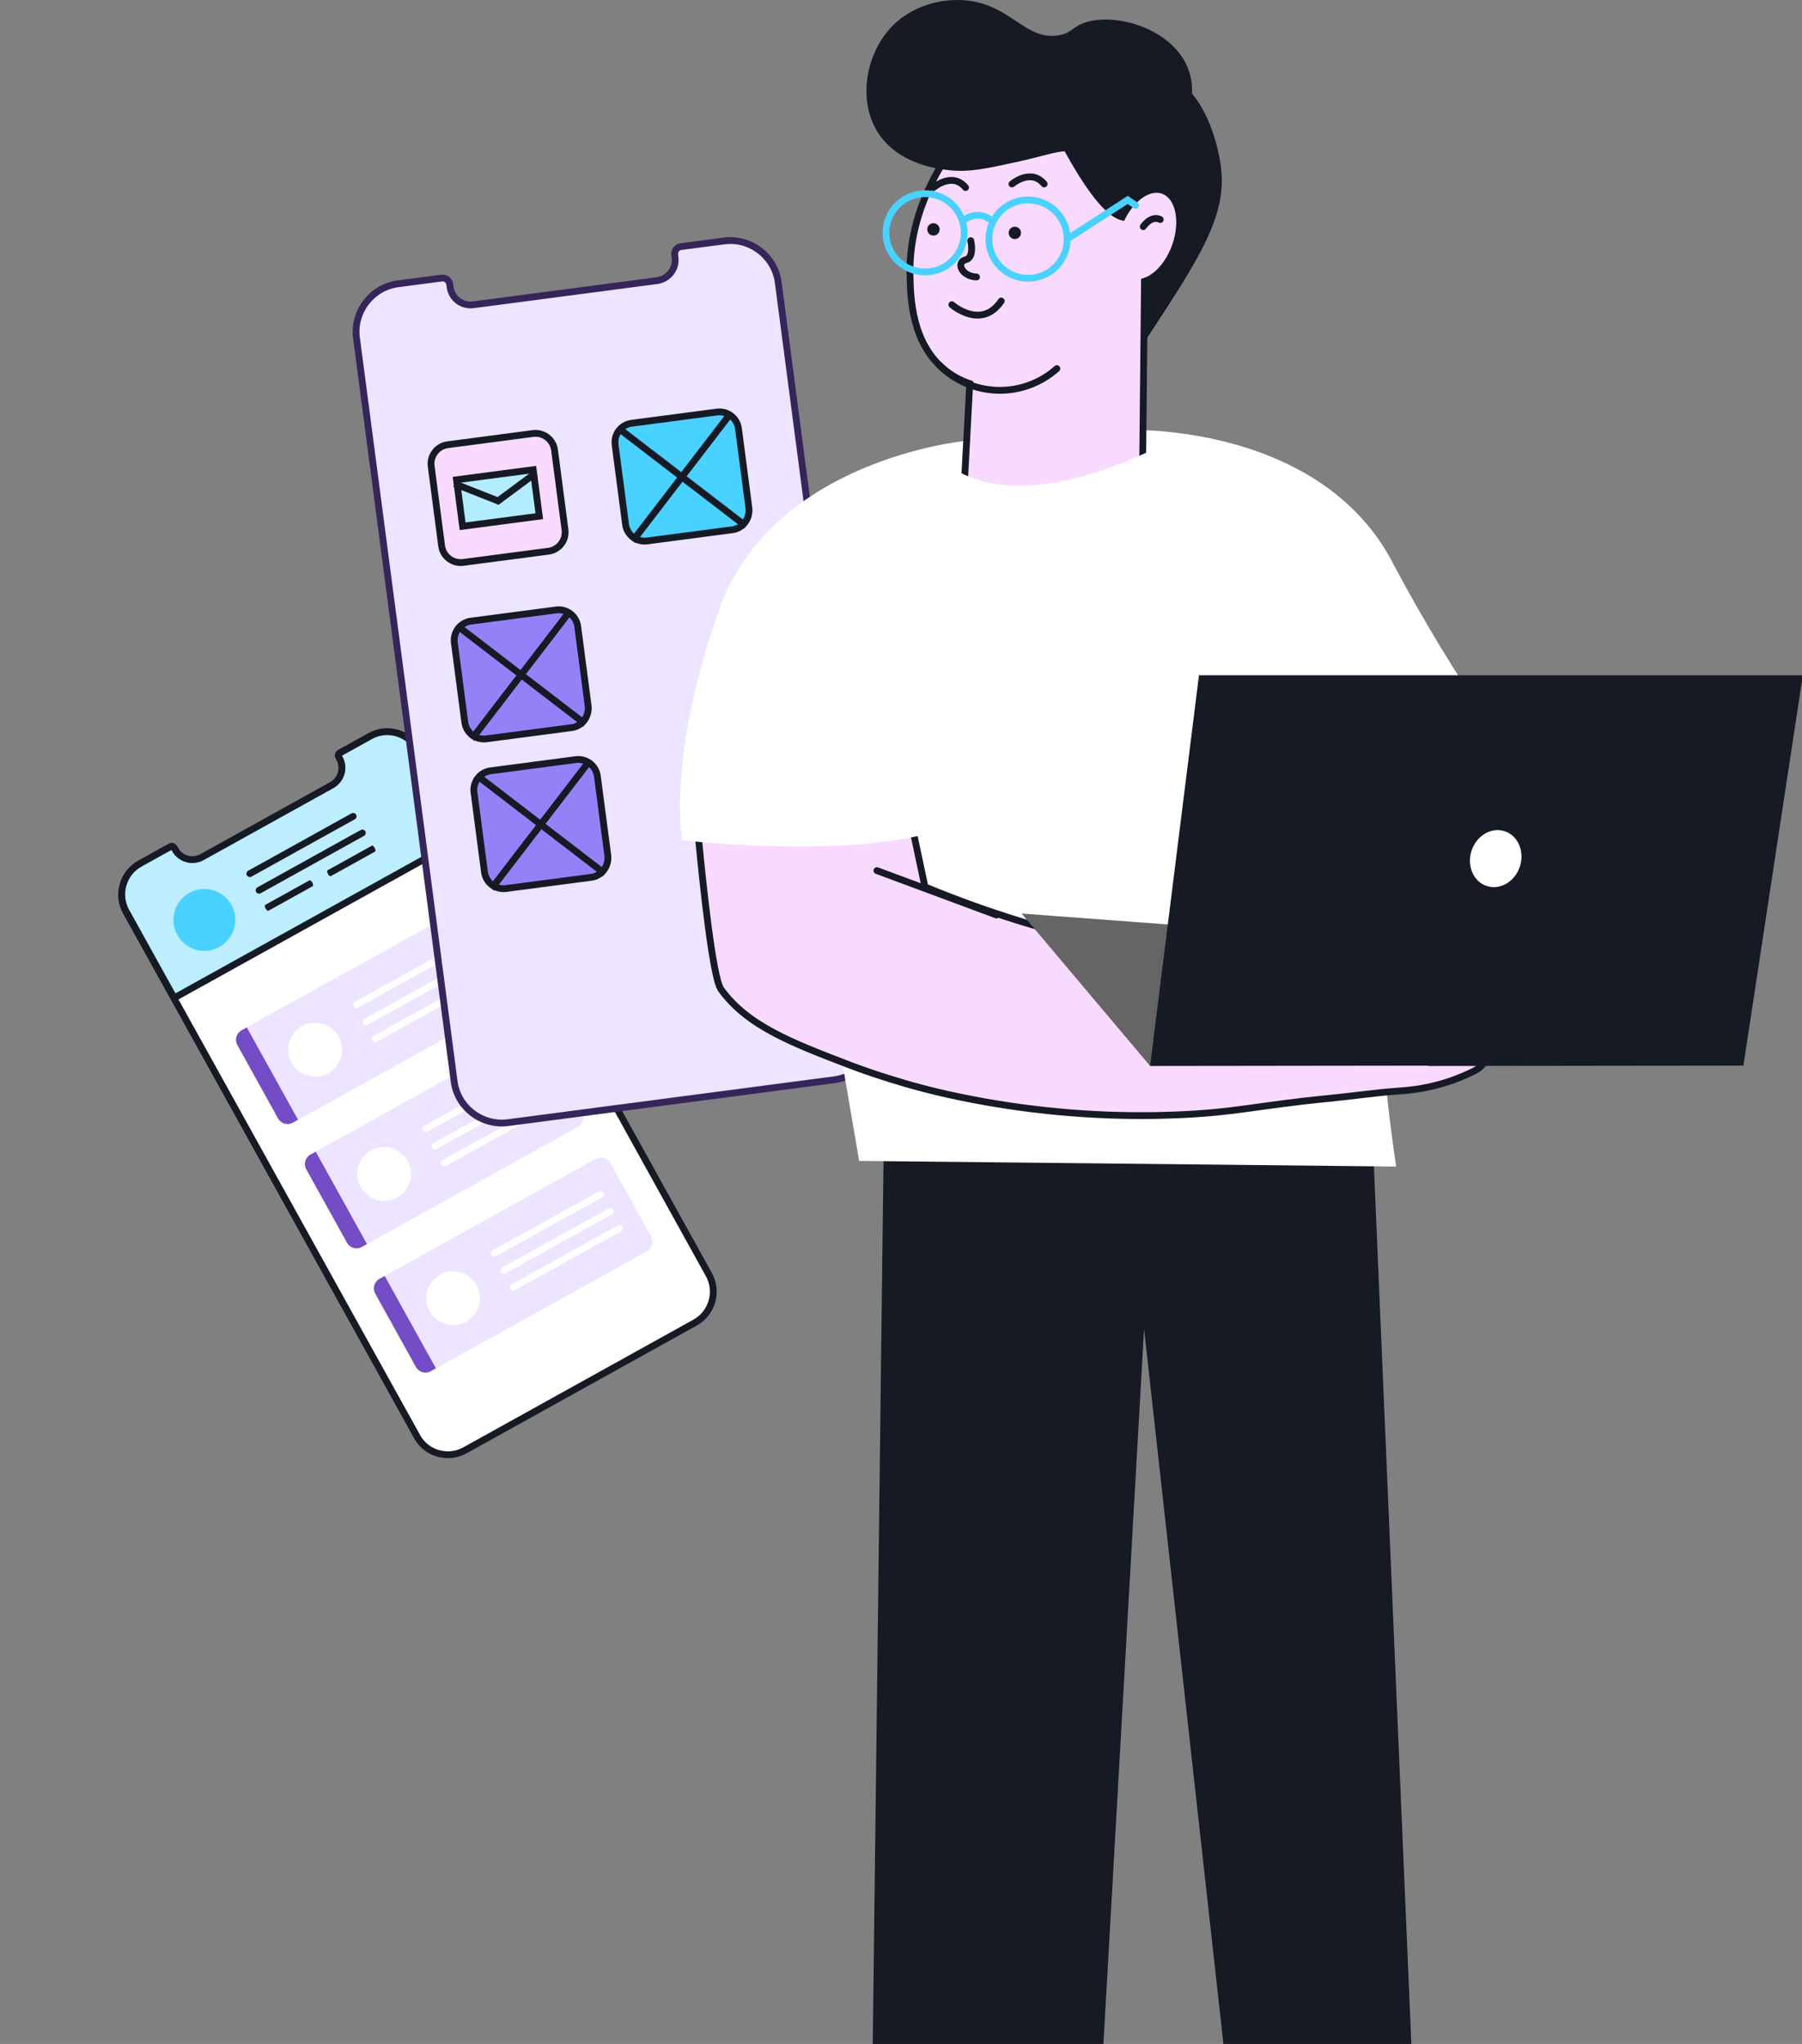
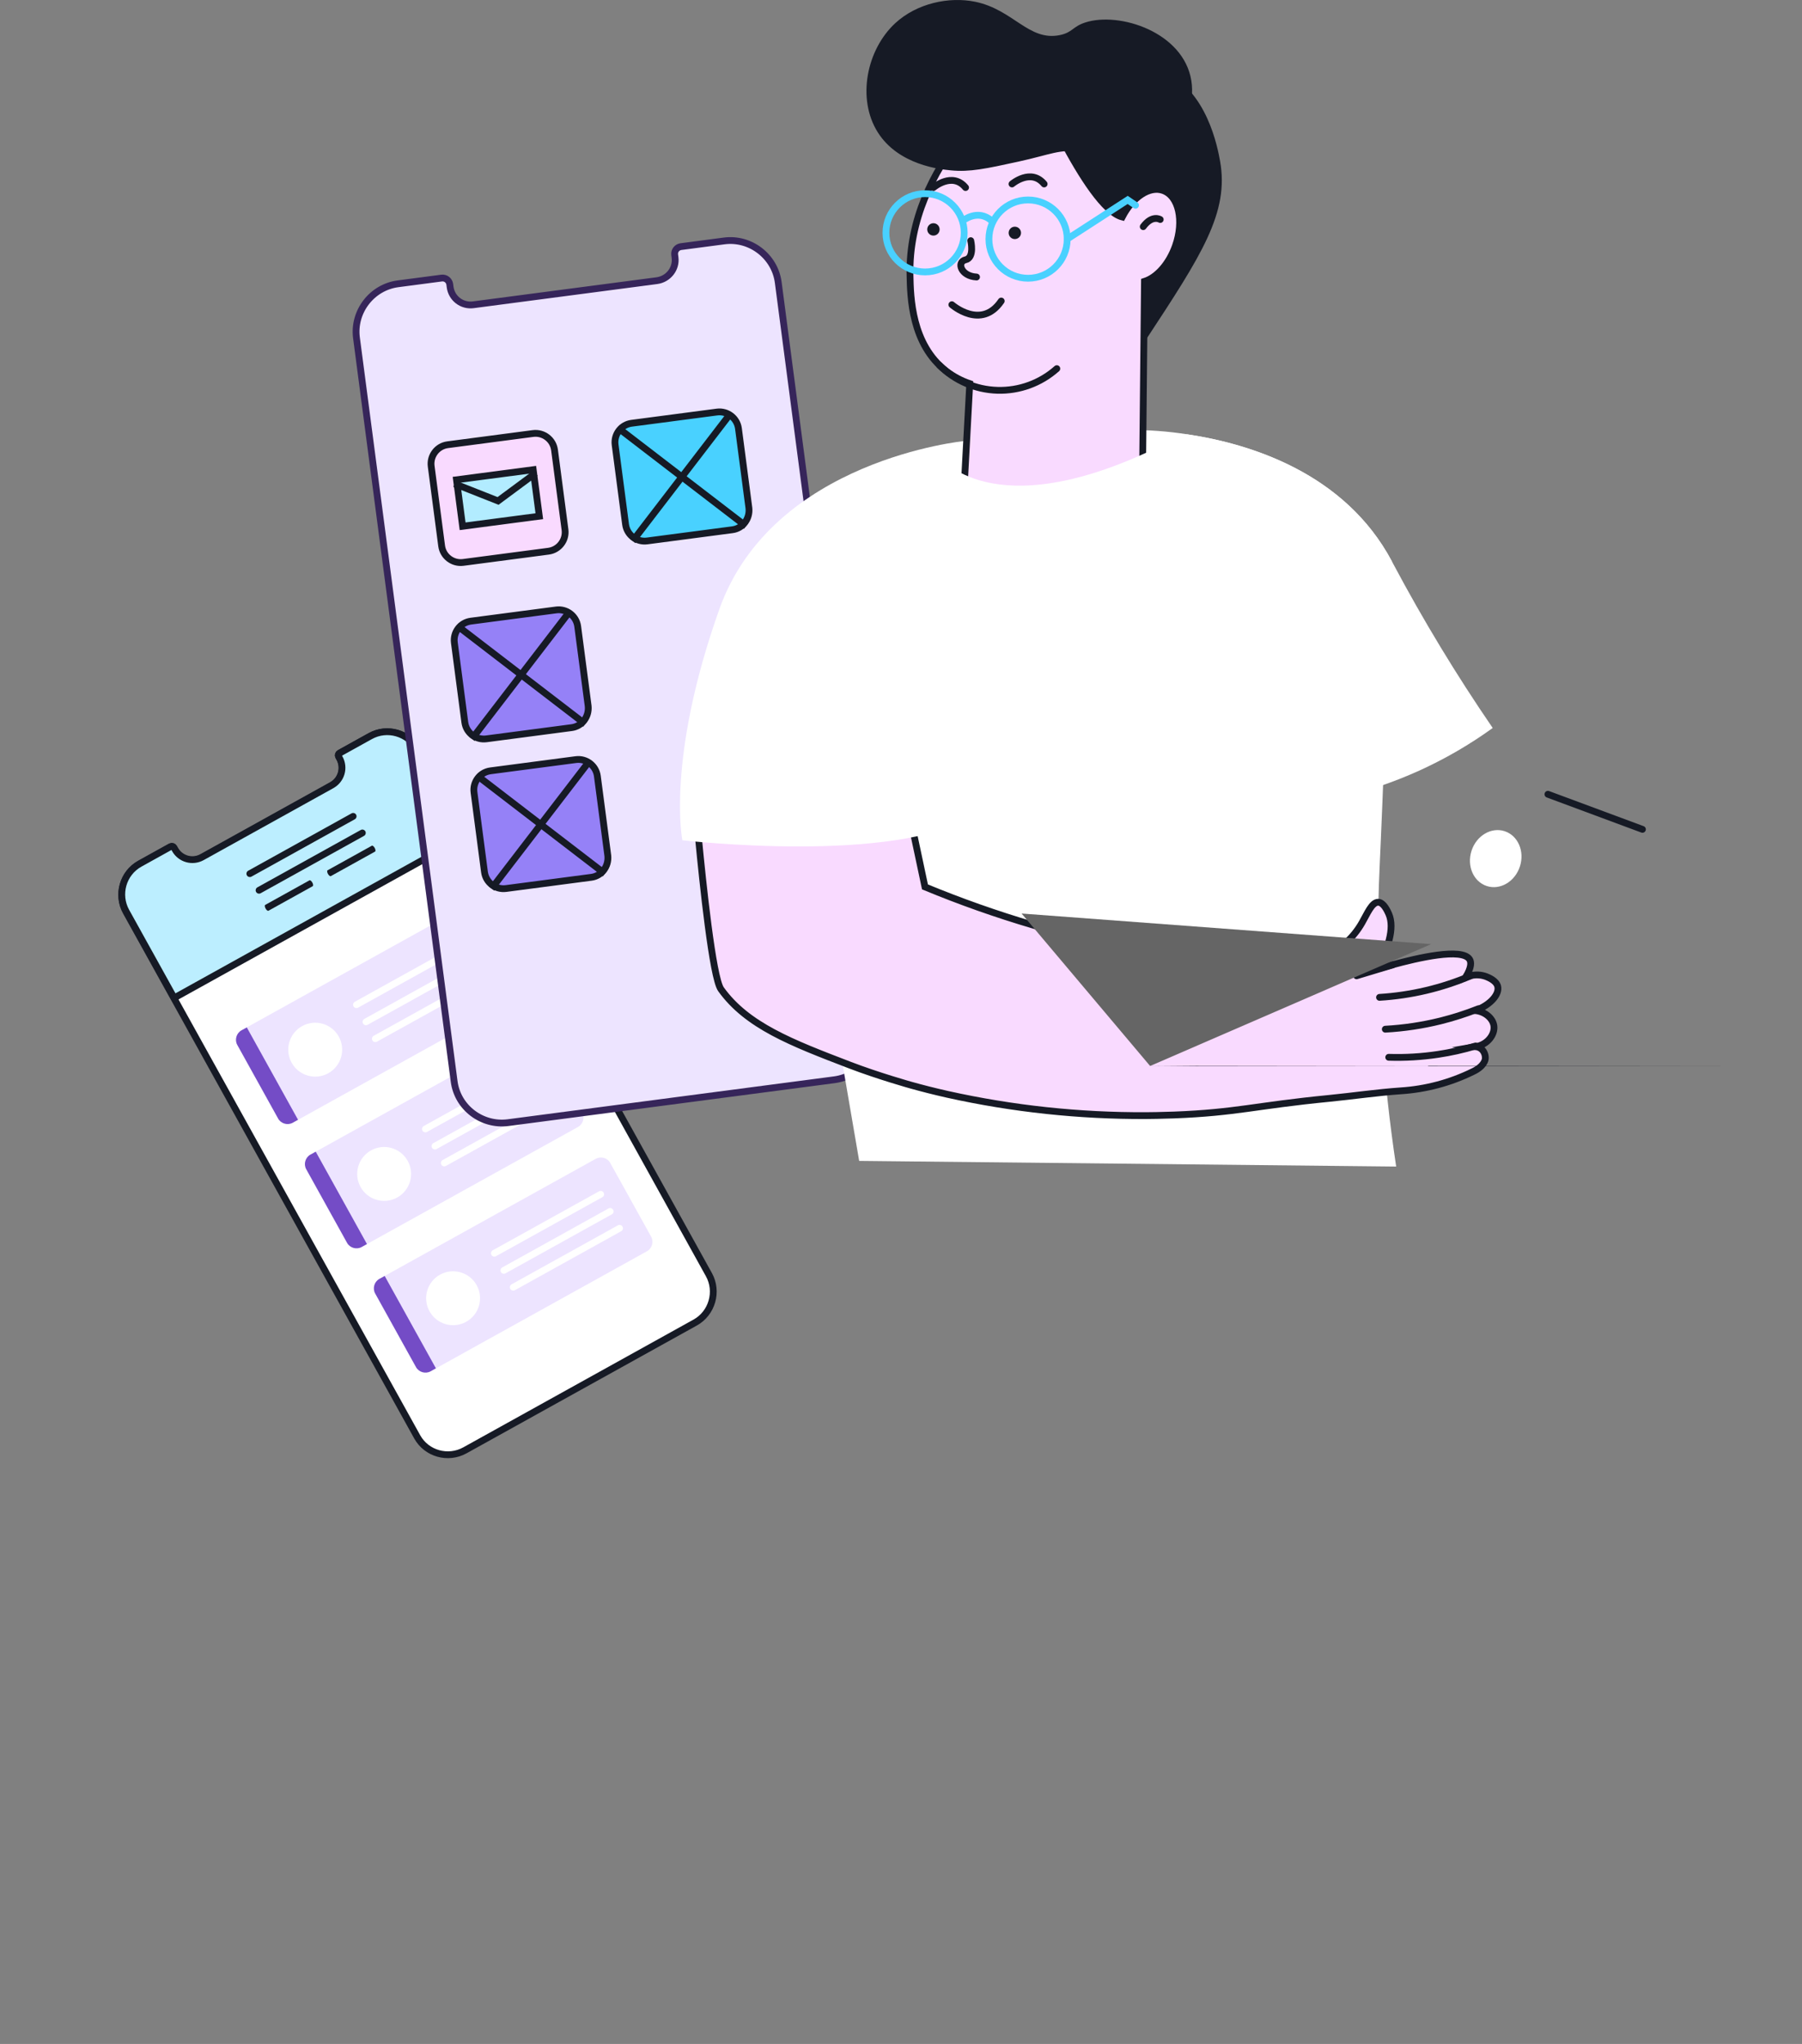
<svg xmlns="http://www.w3.org/2000/svg" width="530" height="601" viewBox="0 0 530 601" fill="none">
  <rect x="0" y="0" width="530" height="601" fill="#808080" stroke="none" />
  <g clip-path="url(#clip0_1467_8722)">
    <path d="M208.507 374.807L208.507 374.807C211.254 379.759 209.43 386.13 204.478 388.877L136.743 426.456C131.782 429.208 125.458 427.449 122.716 422.506L37.072 268.132C34.325 263.181 36.149 256.809 41.101 254.062L50.158 249.037C50.512 248.841 50.94 248.979 51.125 249.314L51.431 249.866C53.01 252.711 56.558 253.727 59.404 252.148L97.524 230.999C100.349 229.432 101.476 225.85 99.886 222.983L99.58 222.432C99.384 222.078 99.522 221.651 99.857 221.465L108.915 216.44C113.866 213.693 120.237 215.517 122.985 220.468C122.985 220.469 122.985 220.469 122.985 220.469L208.507 374.807Z" fill="white" stroke="#161A25" stroke-width="2" />
    <path d="M122.862 220.434L136.972 245.866L51.216 293.442L37.107 268.01C34.357 263.054 36.11 256.728 41.136 253.94L50.193 248.915C50.547 248.719 50.975 248.857 51.16 249.192L51.466 249.743C53.045 252.589 56.593 253.605 59.439 252.026L97.559 230.877C100.405 229.298 101.421 225.751 99.842 222.905L99.58 222.432C99.384 222.078 99.522 221.651 99.857 221.465L108.915 216.44C113.866 213.693 120.115 215.482 122.862 220.434Z" fill="#BCEEFF" stroke="#161A25" stroke-width="2" />
    <path d="M138.94 268.885L150.957 290.544C151.787 292.041 151.226 294 149.73 294.83L87.665 329.263L72.59 302.09L134.654 267.657C136.151 266.827 138.11 267.388 138.94 268.885Z" fill="#EDE4FF" />
    <path d="M72.59 302.092L87.665 329.264L86.09 330.138C84.593 330.969 82.634 330.408 81.804 328.911L69.787 307.252C68.957 305.755 69.518 303.796 71.014 302.966L72.59 302.092Z" fill="#744CC6" />
    <path d="M96.555 315.577C100.383 313.453 101.765 308.629 99.641 304.801C97.517 300.973 92.693 299.591 88.865 301.715C85.037 303.839 83.655 308.663 85.779 312.491C87.903 316.319 92.727 317.701 96.555 315.577Z" fill="white" />
    <path d="M142.139 288.949L110.871 306.296C110.398 306.558 109.786 306.383 109.524 305.911C109.261 305.438 109.437 304.826 109.909 304.564L141.178 287.216C141.65 286.954 142.263 287.129 142.525 287.602C142.787 288.074 142.691 288.643 142.139 288.949Z" fill="white" />
    <path d="M136.588 278.948L105.32 296.296C104.847 296.558 104.235 296.383 103.973 295.91C103.711 295.438 103.886 294.825 104.359 294.563L135.627 277.216C136.1 276.953 136.712 277.129 136.974 277.601C137.236 278.074 137.14 278.643 136.588 278.948Z" fill="white" />
    <path d="M139.385 283.988L108.117 301.335C107.644 301.597 107.032 301.422 106.77 300.949C106.508 300.477 106.683 299.865 107.155 299.602L138.424 282.255C138.897 281.993 139.509 282.168 139.771 282.641C140.033 283.113 139.937 283.682 139.385 283.988Z" fill="white" />
    <path d="M159.214 305.428L171.23 327.088C172.06 328.584 171.499 330.544 170.003 331.374L107.938 365.806L92.863 338.634L154.928 304.201C156.424 303.371 158.34 303.853 159.214 305.428Z" fill="#EDE4FF" />
    <path d="M92.863 338.634L107.938 365.806L106.363 366.68C104.867 367.511 102.907 366.95 102.077 365.453L90.061 343.794C89.23 342.297 89.791 340.338 91.288 339.507L92.863 338.634Z" fill="#744CC6" />
    <path d="M116.829 352.119C120.657 349.995 122.038 345.171 119.914 341.343C117.791 337.515 112.966 336.133 109.138 338.257C105.31 340.381 103.929 345.205 106.052 349.033C108.176 352.861 113.001 354.243 116.829 352.119Z" fill="white" />
    <path d="M162.417 325.488L131.148 342.835C130.675 343.098 130.063 342.922 129.801 342.45C129.539 341.977 129.714 341.365 130.187 341.103L161.455 323.755C161.928 323.493 162.54 323.668 162.802 324.141C163.064 324.614 162.968 325.182 162.417 325.488Z" fill="white" />
    <path d="M156.866 315.485L125.597 332.832C125.125 333.094 124.512 332.919 124.25 332.446C123.988 331.974 124.163 331.361 124.636 331.099L155.904 313.752C156.377 313.49 156.989 313.665 157.251 314.138C157.514 314.61 157.417 315.179 156.866 315.485Z" fill="white" />
    <path d="M159.667 320.524L128.398 337.871C127.925 338.134 127.313 337.958 127.051 337.486C126.789 337.013 126.964 336.401 127.437 336.139L158.705 318.791C159.178 318.529 159.79 318.704 160.052 319.177C160.314 319.65 160.218 320.218 159.667 320.524Z" fill="white" />
    <path d="M179.495 341.974L191.511 363.633C192.342 365.13 191.781 367.089 190.284 367.919L128.22 402.352L113.145 375.179L175.209 340.746C176.705 339.916 178.621 340.398 179.495 341.974Z" fill="#EDE4FF" />
    <path d="M113.144 375.179L128.22 402.352L126.644 403.226C125.148 404.056 123.189 403.495 122.358 401.998L110.342 380.339C109.512 378.842 110.073 376.883 111.569 376.053L113.144 375.179Z" fill="#744CC6" />
    <path d="M137.106 388.667C140.934 386.543 142.315 381.718 140.192 377.89C138.068 374.062 133.243 372.681 129.415 374.804C125.588 376.928 124.206 381.753 126.33 385.581C128.453 389.409 133.278 390.79 137.106 388.667Z" fill="white" />
    <path d="M182.698 362.027L151.429 379.375C150.957 379.637 150.344 379.462 150.082 378.989C149.82 378.516 149.995 377.904 150.468 377.642L181.736 360.295C182.209 360.032 182.821 360.208 183.083 360.68C183.346 361.153 183.249 361.721 182.698 362.027Z" fill="white" />
    <path d="M177.147 352.03L145.878 369.377C145.406 369.639 144.794 369.464 144.531 368.991C144.269 368.519 144.445 367.907 144.917 367.644L176.186 350.297C176.658 350.035 177.271 350.21 177.533 350.683C177.795 351.155 177.698 351.724 177.147 352.03Z" fill="white" />
    <path d="M179.944 357.069L148.675 374.416C148.203 374.678 147.59 374.503 147.328 374.03C147.066 373.558 147.241 372.945 147.714 372.683L178.983 355.336C179.455 355.074 180.067 355.249 180.33 355.721C180.592 356.194 180.495 356.763 179.944 357.069Z" fill="white" />
-     <path d="M64.52 278.449C68.913 276.012 70.499 270.474 68.061 266.081C65.624 261.687 60.087 260.102 55.693 262.539C51.3 264.976 49.714 270.514 52.152 274.907C54.589 279.301 60.127 280.886 64.52 278.449Z" fill="#49D1FF" />
    <path d="M104.355 240.899L73.953 257.766C73.48 258.028 72.868 257.853 72.606 257.38C72.344 256.908 72.519 256.295 72.991 256.033L103.394 239.167C103.866 238.904 104.478 239.08 104.741 239.552C105.003 240.025 104.827 240.637 104.355 240.899Z" fill="#161A25" />
    <path d="M107.066 245.782L76.664 262.649C76.191 262.911 75.579 262.736 75.317 262.263C75.054 261.791 75.23 261.178 75.702 260.916L106.104 244.049C106.577 243.787 107.189 243.962 107.451 244.435C107.714 244.908 107.538 245.52 107.066 245.782Z" fill="#161A25" />
    <path d="M91.974 260.576L78.958 267.797C78.755 267.909 78.37 267.612 78.11 267.143C77.85 266.674 77.801 266.189 78.004 266.077L91.02 258.856C91.222 258.744 91.607 259.041 91.868 259.51C92.128 259.979 92.176 260.463 91.974 260.576Z" fill="#161A25" />
    <path d="M110.317 250.397L97.302 257.618C97.099 257.73 96.714 257.433 96.454 256.964C96.193 256.495 96.145 256.011 96.347 255.898L109.363 248.677C109.566 248.565 109.951 248.862 110.211 249.331C110.472 249.8 110.52 250.285 110.317 250.397Z" fill="#161A25" />
    <path d="M257.608 301.593C258.619 309.291 253.096 316.485 245.399 317.496L149.461 330.1C141.764 331.112 134.584 325.7 133.573 318.003L104.847 99.354C103.835 91.656 109.359 84.462 117.056 83.451L129.885 81.766C131.112 81.605 132.136 82.491 132.283 83.607L132.385 84.388C132.825 87.734 135.854 90.06 139.201 89.62L193.194 82.527C196.54 82.087 198.978 79.043 198.538 75.697L198.435 74.916C198.274 73.689 199.161 72.664 200.276 72.518L212.994 70.847C220.691 69.835 227.885 75.359 228.896 83.056L257.608 301.593Z" fill="#EDE4FF" stroke="#36255A" stroke-width="2" stroke-miterlimit="10" stroke-linecap="round" />
    <path d="M161.32 162.077L136.22 165.375C133.187 165.773 130.305 163.642 129.895 160.519L126.817 137.092C126.419 134.059 128.55 131.178 131.673 130.768L156.773 127.47C159.806 127.071 162.687 129.203 163.098 132.326L166.176 155.752C166.586 158.875 164.353 161.679 161.32 162.077Z" fill="#F9DAFF" stroke="#161A25" stroke-width="2" />
    <path d="M215.417 155.765L190.317 159.063C187.284 159.461 184.403 157.33 183.993 154.207L180.915 130.78C180.516 127.747 182.648 124.866 185.771 124.455L210.871 121.158C213.904 120.759 216.785 122.891 217.195 126.014L220.271 149.425C220.584 152.605 218.419 155.371 215.417 155.765Z" fill="#49D1FF" stroke="#161A25" stroke-width="2" />
    <path d="M181.695 125.75L219.412 154.707" stroke="#161A25" stroke-width="2" stroke-miterlimit="10" />
    <path d="M215.032 121.37L186.075 159.087" stroke="#161A25" stroke-width="2" stroke-miterlimit="10" />
    <path d="M168.136 213.953L143.036 217.251C140.003 217.649 137.122 215.518 136.711 212.395L133.634 188.968C133.235 185.935 135.367 183.054 138.489 182.643L163.589 179.346C166.623 178.947 169.504 181.079 169.914 184.202L172.99 207.613C173.303 210.793 171.138 213.559 168.136 213.953Z" fill="#9581F7" stroke="#161A25" stroke-width="2" />
    <path d="M134.414 183.938L172.131 212.895" stroke="#161A25" stroke-width="2" stroke-miterlimit="10" />
    <path d="M167.751 179.558L138.794 217.275" stroke="#161A25" stroke-width="2" stroke-miterlimit="10" />
    <path d="M173.917 257.965L148.817 261.263C145.784 261.661 142.903 259.53 142.493 256.407L139.415 232.98C139.016 229.947 141.148 227.066 144.271 226.655L169.371 223.358C172.404 222.959 175.285 225.091 175.695 228.214L178.771 251.625C179.084 254.805 176.919 257.571 173.917 257.965Z" fill="#9581F7" stroke="#161A25" stroke-width="2" />
    <path d="M140.195 227.95L177.912 256.907" stroke="#161A25" stroke-width="2" stroke-miterlimit="10" />
    <path d="M173.532 223.57L144.575 261.287" stroke="#161A25" stroke-width="2" stroke-miterlimit="10" />
    <rect x="134.266" y="141.076" width="22.75" height="13.789" transform="rotate(-7.485 134.266 141.076)" fill="#B2ECFF" stroke="#161A25" stroke-width="2" />
    <path d="M133.695 142.244L146.486 147.295L157.539 139.111" stroke="#161A25" stroke-width="2" />
-     <path d="M259.949 333.346L256.039 654.476H321.489C326.489 566.562 331.489 478.652 336.489 390.746C346.322 479.272 356.149 567.802 365.969 656.336L417.459 656.256C412.859 548.629 408.266 440.992 403.679 333.346H259.949Z" fill="#161A25" />
    <path d="M455.27 233.545L483.07 243.865" stroke="#161A25" stroke-width="2" stroke-miterlimit="10" stroke-linecap="round" />
    <path d="M439.032 214.056C425.417 223.894 409.961 230.89 393.585 234.628C377.208 238.367 360.247 238.771 343.712 235.816L331.882 128.366L331.672 126.446C337.574 126.371 343.472 126.8 349.302 127.726C367.642 130.486 395.552 139.016 409.412 165.116L409.802 165.846C418.639 182.448 428.398 198.543 439.032 214.056Z" fill="white" />
    <path d="M409.408 165.115C408.455 188.895 407.508 212.675 406.568 236.455C405.928 252.505 405.568 257.685 405.418 265.335C405.016 291.328 406.761 317.309 410.638 343.015L252.698 341.355C243.405 287.215 234.115 233.071 224.828 178.925C229.901 175.591 234.991 172.148 240.098 168.595C258.038 156.215 274.968 143.675 290.958 131.125C290.958 131.125 309.448 136.845 325.618 128.795C327.178 128.665 329.308 128.515 331.868 128.365C333.288 128.275 334.868 128.205 336.538 128.125C341.058 127.945 345.268 127.785 349.288 127.725C367.638 130.485 395.548 139.015 409.408 165.115Z" fill="white" />
    <path d="M433.199 315.106C426.575 318.361 419.375 320.281 412.009 320.756C405.009 321.236 398.009 322.276 391.009 322.966C369.009 325.116 363.829 327.146 345.279 327.856C341.409 327.996 338.439 328.026 337.099 328.036C317.457 328.138 297.865 326.041 278.689 321.786C274.609 320.866 271.089 319.966 267.819 319.046C267.819 319.046 258.299 316.386 249.889 313.156C232.819 306.616 219.739 301.596 212.049 290.876C209.589 287.436 206.659 259.206 205.439 246.456C205.089 242.676 204.879 240.256 204.879 240.256L213.159 233.356L265.619 230.516C266.499 234.666 267.389 238.806 268.259 242.946C269.519 248.899 270.782 254.846 272.049 260.786C282.453 265.091 293.078 268.843 303.879 272.026C325.718 278.458 348.176 282.564 370.879 284.276C376.829 284.506 381.649 284.756 384.749 284.946C386.229 284.334 387.652 283.591 388.999 282.726C394.539 278.556 397.909 276.036 400.609 271.296C402.149 268.636 403.459 265.296 405.359 265.296C406.969 265.356 408.099 267.926 408.459 268.726C410.339 273.016 408.049 279.316 405.079 284.886L406.539 284.506C407.339 284.286 408.359 283.996 409.539 283.696C416.859 281.696 430.059 278.586 432.239 282.106C432.689 282.846 432.909 284.296 431.069 287.376C431.517 287.188 431.978 287.034 432.449 286.916C433.998 286.52 435.631 286.607 437.129 287.166C437.719 287.406 440.059 288.306 440.499 290.026C441.069 292.196 438.589 295.416 433.919 297.146C436.829 297.456 439.069 299.446 439.379 301.626C439.739 304.156 437.539 307.166 434.079 307.756C434.766 307.834 435.407 308.14 435.899 308.626C436.253 308.994 436.52 309.436 436.683 309.92C436.845 310.404 436.899 310.918 436.839 311.426C436.839 311.426 436.649 313.506 433.199 315.106Z" fill="#F9DAFF" stroke="#161A25" stroke-width="2" stroke-miterlimit="10" stroke-linecap="round" />
    <path d="M432.522 286.945C424.02 290.559 414.963 292.696 405.742 293.265" stroke="#161A25" stroke-width="2" stroke-miterlimit="10" stroke-linecap="round" />
    <path d="M434.828 296.615C431.194 298.054 427.469 299.249 423.677 300.195C418.352 301.512 412.915 302.326 407.438 302.625" stroke="#161A25" stroke-width="2" stroke-miterlimit="10" stroke-linecap="round" />
    <path d="M433.989 307.566C430.363 308.654 426.664 309.479 422.919 310.036C418.131 310.756 413.288 311.04 408.449 310.886" stroke="#161A25" stroke-width="2" stroke-miterlimit="10" stroke-linecap="round" />
    <path d="M409.602 283.725L398.992 286.925" stroke="#161A25" stroke-width="2" stroke-miterlimit="10" stroke-linecap="round" />
-     <path d="M257.91 255.996L293.07 269.046" stroke="#161A25" stroke-width="2" stroke-miterlimit="10" stroke-linecap="round" />
    <path d="M283.73 129.666C283.73 129.666 227.22 135.096 211.56 179.156C195.9 223.216 200.69 247.066 200.69 247.066C200.69 247.066 263.75 254.396 286.41 239.666L283.73 129.666Z" fill="white" />
    <path d="M325.321 105.375C326.111 106.232 327.169 106.796 328.321 106.975C331.881 107.365 335.091 102.835 336.931 100.045C353.371 75.045 361.591 62.565 358.831 47.295C358.171 43.675 355.031 26.295 342.051 21.075C327.211 15.075 299.491 26.605 300.311 42.975C300.921 54.875 325.321 105.375 325.321 105.375Z" fill="#161A25" />
    <path d="M267.649 80.886C267.779 87.376 268.069 101.276 278.339 109.146C280.42 110.729 282.744 111.964 285.219 112.806L283.089 152.266C290.039 159.224 299.399 163.242 309.23 163.488C319.061 163.734 328.61 160.188 335.899 153.586L336.609 82.746C340.209 81.606 343.809 77.686 345.709 72.316C348.319 64.936 346.709 57.636 342.069 56.006C338.069 54.586 333.069 58.006 330.069 63.806C319.689 61.166 302.659 20.486 302.659 20.486C296.489 25.166 266.949 48.266 267.649 80.886Z" fill="#F9DAFF" stroke="#161A25" stroke-width="2" stroke-miterlimit="10" stroke-linecap="round" />
    <path d="M341.242 64.545C341.242 64.545 338.902 63.055 336.242 66.645L341.242 64.545Z" fill="white" />
    <path d="M341.242 64.545C341.242 64.545 338.902 63.055 336.242 66.645" stroke="#161A25" stroke-width="2" stroke-miterlimit="10" stroke-linecap="round" />
    <path d="M310.831 108.396C306.037 112.673 299.788 114.952 293.367 114.766C286.946 114.58 280.839 111.943 276.301 107.396" stroke="#161A25" stroke-width="2" stroke-miterlimit="10" stroke-linecap="round" />
    <path d="M285.518 70.766C285.518 70.766 286.728 75.766 283.998 76.386C281.268 77.006 282.578 81.206 287.218 81.456" stroke="#161A25" stroke-width="2" stroke-miterlimit="10" stroke-linecap="round" />
    <path d="M279.961 89.596C279.961 89.596 288.611 97.176 294.481 88.516" stroke="#161A25" stroke-width="2" stroke-miterlimit="10" stroke-linecap="round" />
    <path d="M274.539 55.145C274.539 55.145 280.089 50.415 283.989 55.145" stroke="#161A25" stroke-width="2" stroke-miterlimit="10" stroke-linecap="round" />
    <path d="M297.641 54.096C297.641 54.096 303.201 49.366 307.101 54.096" stroke="#161A25" stroke-width="2" stroke-miterlimit="10" stroke-linecap="round" />
    <path d="M258.169 38.905C264.279 48.595 276.689 49.805 279.669 50.095C285.219 50.645 290.039 49.595 299.519 47.525C308.999 45.455 311.779 43.755 317.389 44.695C324.049 45.825 324.779 49.035 329.259 49.295C338.459 49.845 352.549 37.295 350.399 23.745C348.119 9.435 329.229 3.365 319.209 6.605C315.439 7.825 315.468 9.535 311.738 10.315C302.589 12.215 298.059 2.845 286.859 0.525C279.179 -1.065 269.679 0.935 263.299 6.825C254.909 14.575 251.939 29.025 258.169 38.905Z" fill="#161A25" />
    <path d="M272.08 79.965C278.437 79.965 283.59 74.812 283.59 68.455C283.59 62.099 278.437 56.945 272.08 56.945C265.724 56.945 260.57 62.099 260.57 68.455C260.57 74.812 265.724 79.965 272.08 79.965Z" stroke="#49D1FF" stroke-width="2" stroke-miterlimit="10" stroke-linecap="round" />
    <path d="M302.369 81.815C308.726 81.815 313.879 76.662 313.879 70.305C313.879 63.948 308.726 58.795 302.369 58.795C296.013 58.795 290.859 63.948 290.859 70.305C290.859 76.662 296.013 81.815 302.369 81.815Z" stroke="#49D1FF" stroke-width="2" stroke-miterlimit="10" stroke-linecap="round" />
    <path d="M283.141 64.936C283.141 64.936 287.561 61.236 291.661 64.936" stroke="#49D1FF" stroke-width="2" stroke-miterlimit="10" stroke-linecap="round" />
    <path d="M313.879 70.295L331.669 58.785L333.979 60.355" stroke="#49D1FF" stroke-width="2" stroke-miterlimit="10" stroke-linecap="round" />
    <path d="M298.48 70.296C299.485 70.296 300.3 69.481 300.3 68.476C300.3 67.471 299.485 66.656 298.48 66.656C297.475 66.656 296.66 67.471 296.66 68.476C296.66 69.481 297.475 70.296 298.48 70.296Z" fill="#161A25" />
    <path d="M274.539 69.275C275.544 69.275 276.359 68.46 276.359 67.455C276.359 66.45 275.544 65.635 274.539 65.635C273.534 65.635 272.719 66.45 272.719 67.455C272.719 68.46 273.534 69.275 274.539 69.275Z" fill="#161A25" />
    <path d="M276.31 134.195C276.31 134.195 291.51 155.195 340.31 131.615C344.63 145.095 348.947 158.579 353.26 172.065L319.08 179.065L270.91 172.385L276.31 134.195Z" fill="white" />
    <path d="M338.269 313.445L300.469 268.615L420.919 277.615L338.269 313.445Z" fill="#656565" />
-     <path d="M420.04 313.345V313.445L512.77 313.335L530.24 198.555H352.64L338.27 313.445L420.04 313.345Z" fill="#161A25" />
+     <path d="M420.04 313.345V313.445L512.77 313.335H352.64L338.27 313.445L420.04 313.345Z" fill="#161A25" />
    <path d="M447.031 254.78C448.478 250.325 446.465 245.68 442.536 244.404C438.607 243.128 434.249 245.705 432.803 250.159C431.356 254.614 433.369 259.259 437.298 260.535C441.227 261.811 445.585 259.234 447.031 254.78Z" fill="white" />
  </g>
  <defs>
    <clipPath id="clip0_1467_8722">
      <rect width="530" height="601" fill="white" />
    </clipPath>
  </defs>
</svg>